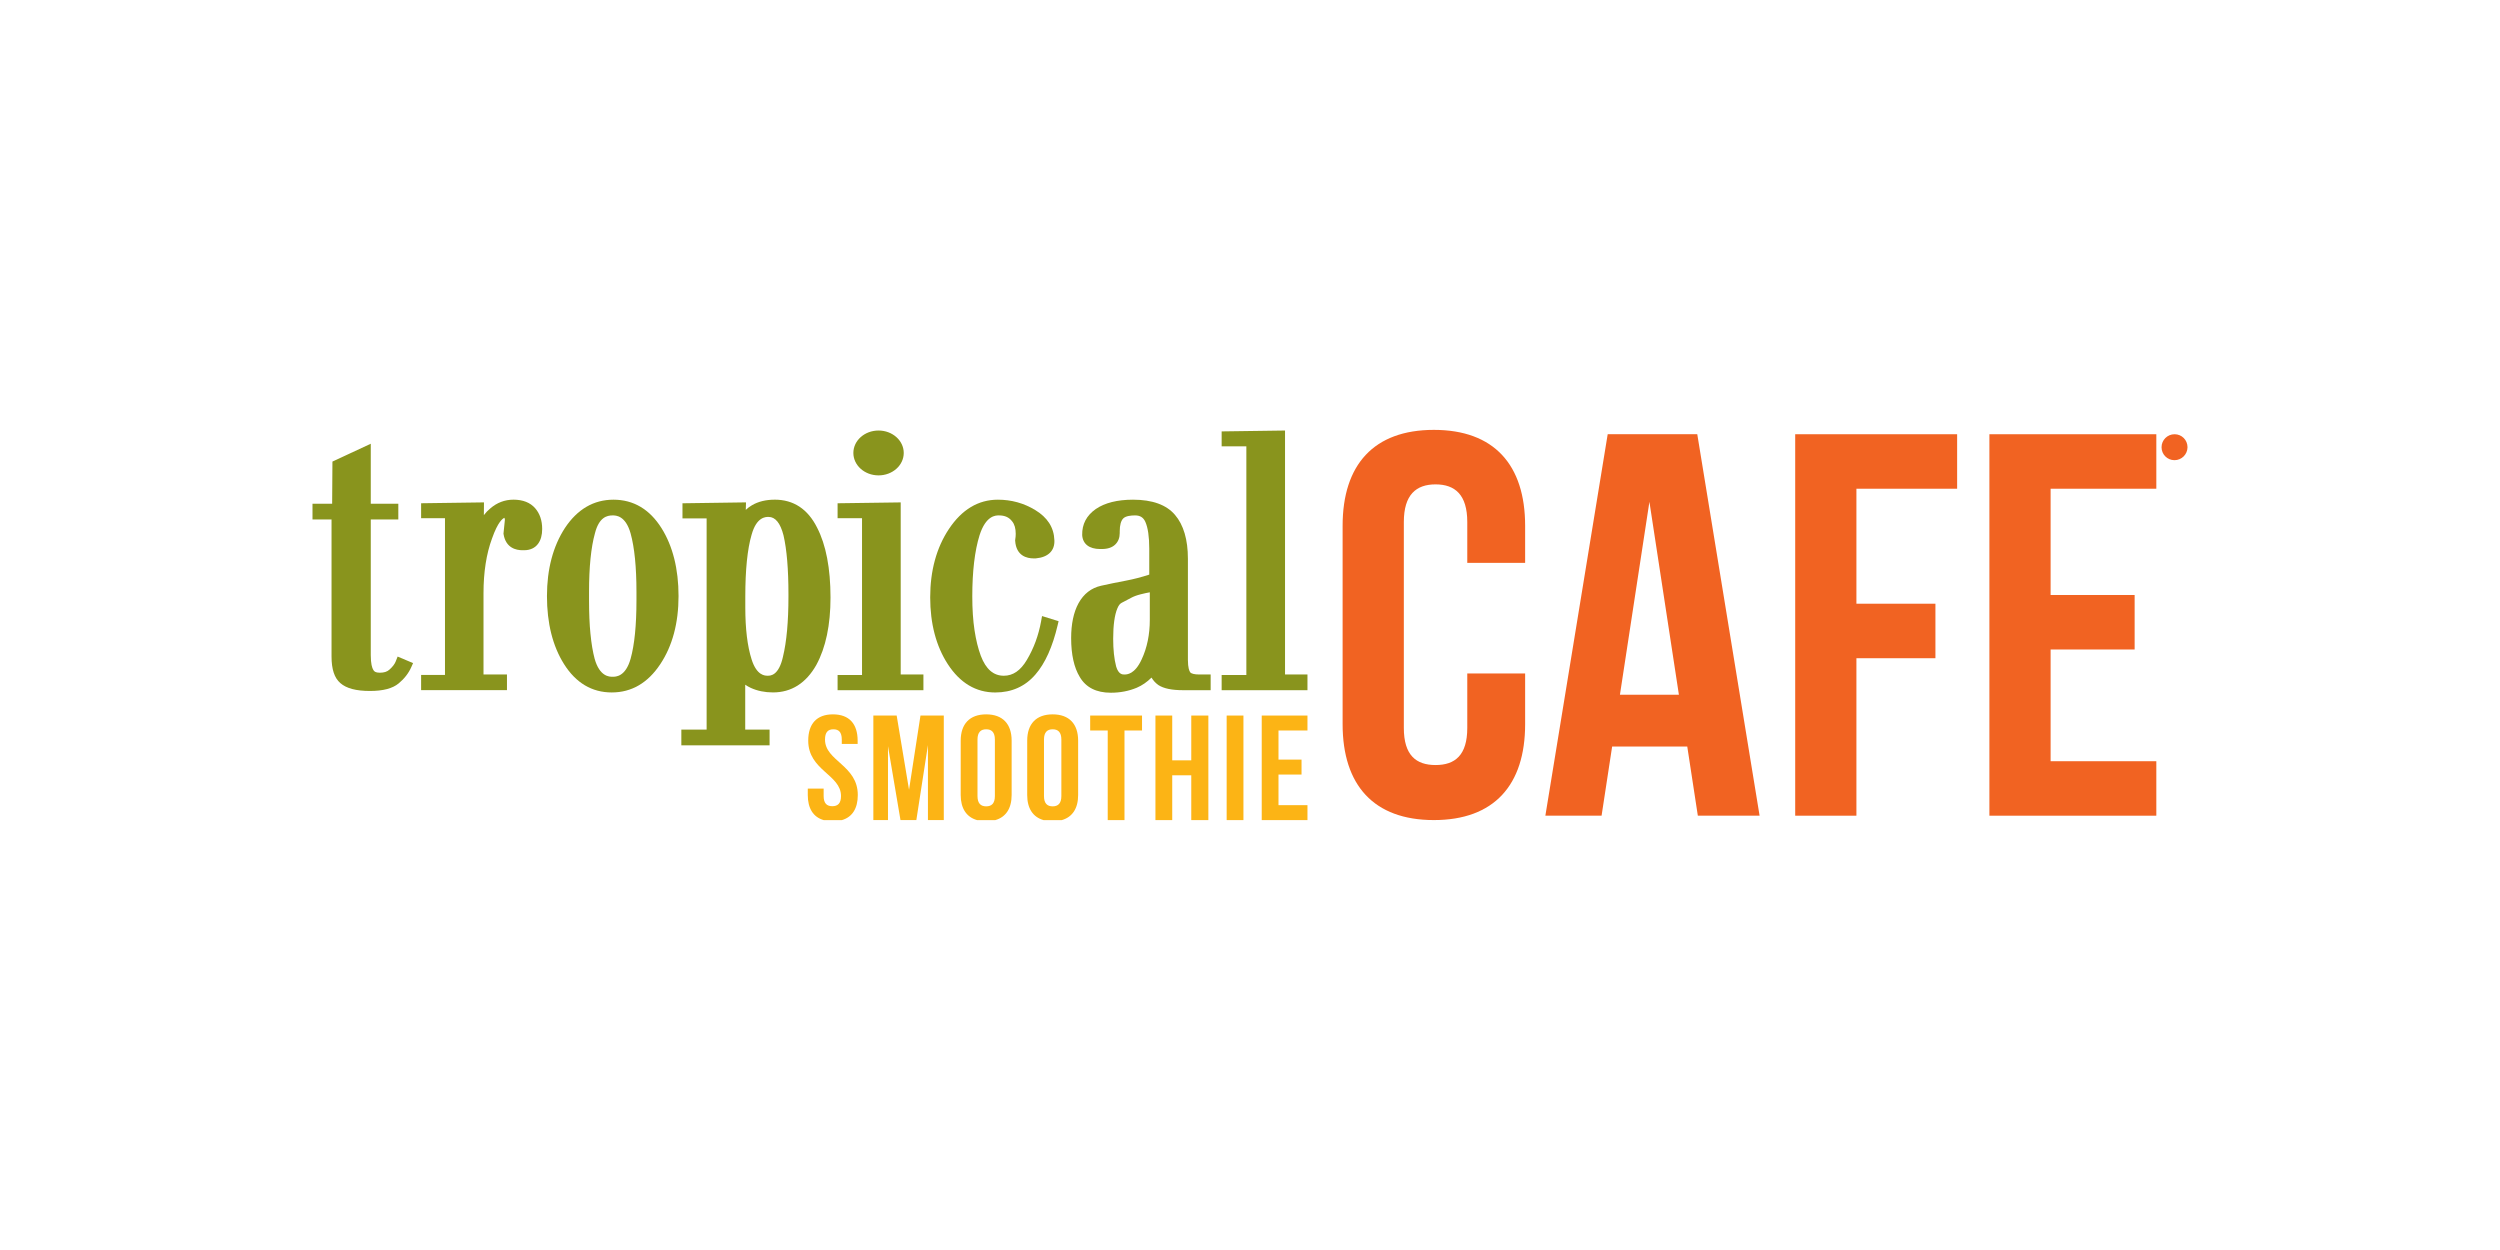
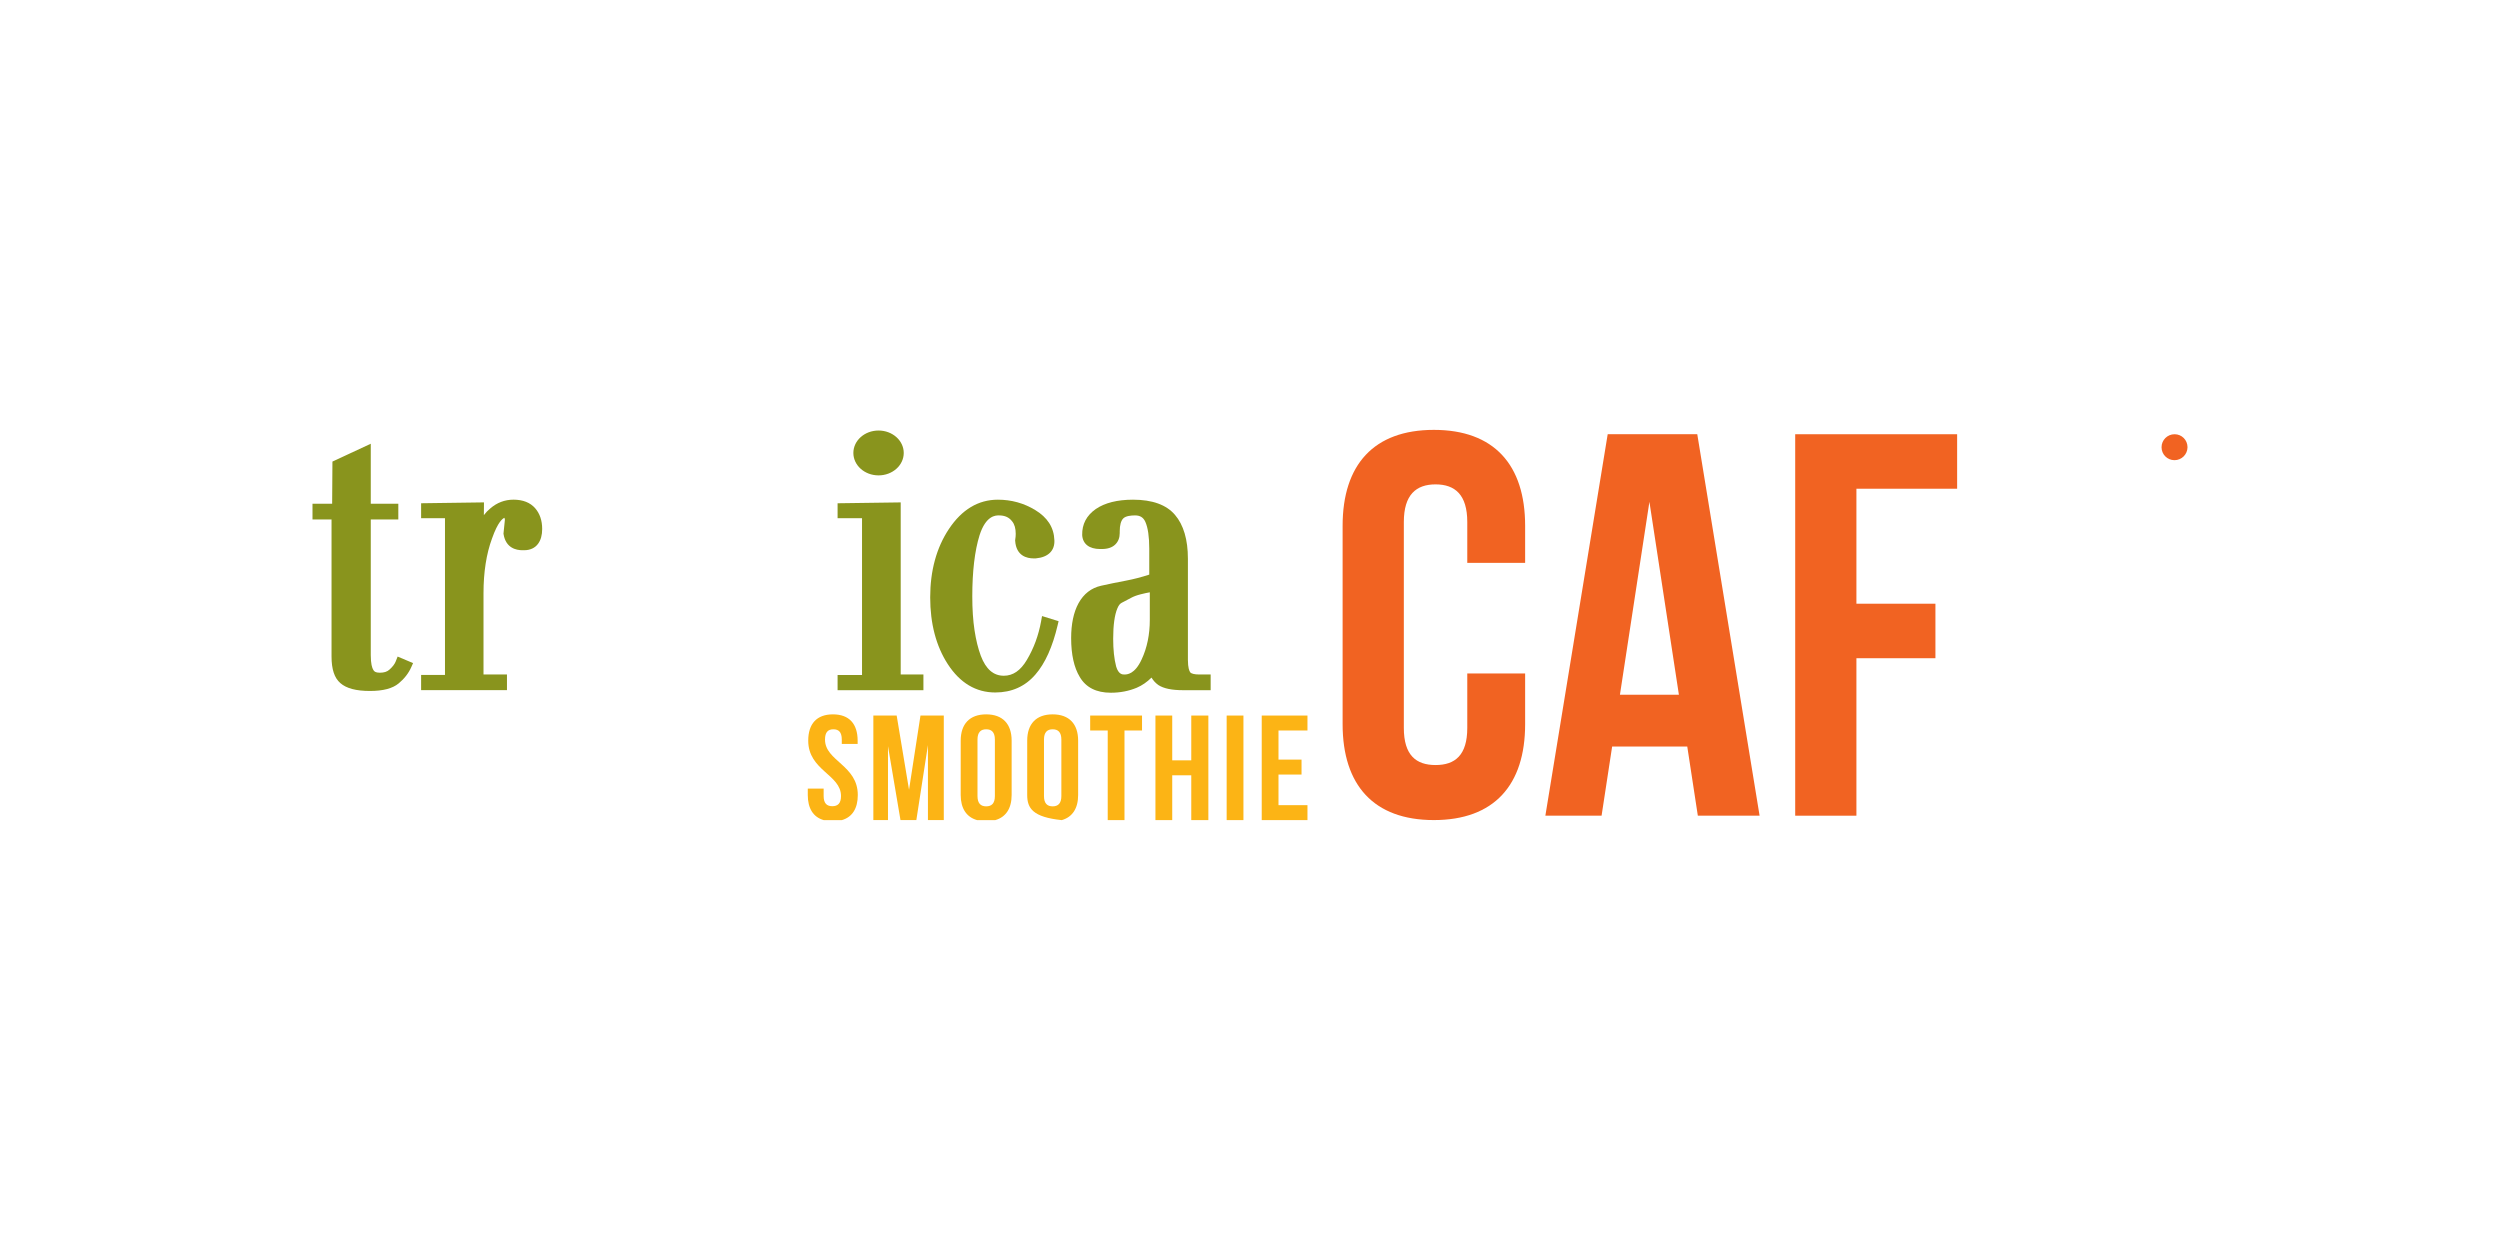
<svg xmlns="http://www.w3.org/2000/svg" width="400" height="200" viewBox="0 0 400 200" fill="none">
  <path d="M133.27 114.297C135.881 114.297 137.222 115.826 137.222 118.501V119.026H134.685V118.334C134.685 117.141 134.197 116.687 133.343 116.687C132.489 116.687 132.001 117.141 132.001 118.334C132.001 121.776 137.247 122.42 137.247 127.201C137.247 129.335 136.378 130.737 134.693 131.22H131.799C130.114 130.739 129.245 129.335 129.245 127.201V126.172H131.783V127.366C131.783 128.562 132.318 128.993 133.172 128.993C134.026 128.993 134.562 128.562 134.562 127.366C134.562 123.926 129.316 123.28 129.316 118.501C129.316 115.826 130.662 114.297 133.27 114.297Z" fill="#FCB415" />
  <path d="M145.445 126.363L147.276 114.488H151.007V131.213H148.47V119.218L146.615 131.213H144.078L142.078 119.386V131.213H139.736V114.488H143.468L145.445 126.363Z" fill="#FCB415" />
  <path d="M156.399 127.366C156.399 128.562 156.937 129.016 157.791 129.016C158.645 129.016 159.181 128.559 159.181 127.366V118.334C159.181 117.141 158.645 116.687 157.791 116.687C156.937 116.687 156.399 117.139 156.399 118.334V127.366ZM153.714 118.501C153.714 115.826 155.156 114.297 157.789 114.297C160.422 114.297 161.862 115.826 161.862 118.501V127.201C161.862 129.335 160.947 130.739 159.241 131.22H156.335C154.629 130.739 153.712 129.335 153.712 127.201L153.714 118.501Z" fill="#FCB415" />
-   <path d="M167.037 127.366C167.037 128.562 167.574 129.016 168.427 129.016C169.279 129.016 169.818 128.559 169.818 127.366V118.334C169.818 117.141 169.281 116.687 168.427 116.687C167.572 116.687 167.037 117.139 167.037 118.334V127.366ZM164.354 118.501C164.354 115.826 165.793 114.297 168.427 114.297C171.06 114.297 172.502 115.826 172.502 118.501V127.201C172.502 129.335 171.587 130.739 169.879 131.22H166.972C165.266 130.739 164.352 129.335 164.352 127.201L164.354 118.501Z" fill="#FCB415" />
+   <path d="M167.037 127.366C167.037 128.562 167.574 129.016 168.427 129.016C169.279 129.016 169.818 128.559 169.818 127.366V118.334C169.818 117.141 169.281 116.687 168.427 116.687C167.572 116.687 167.037 117.139 167.037 118.334V127.366ZM164.354 118.501C164.354 115.826 165.793 114.297 168.427 114.297C171.06 114.297 172.502 115.826 172.502 118.501V127.201C172.502 129.335 171.587 130.739 169.879 131.22C165.266 130.739 164.352 129.335 164.352 127.201L164.354 118.501Z" fill="#FCB415" />
  <path d="M174.429 114.488H182.725V116.878H179.918V131.216H177.235V116.878H174.429V114.488Z" fill="#FCB415" />
  <path d="M187.557 131.216H184.871V114.488H187.557V121.655H190.604V114.488H193.338V131.216H190.604V124.047H187.557V131.216Z" fill="#FCB415" />
  <path d="M198.95 114.488H196.265V131.216H198.95V114.488Z" fill="#FCB415" />
  <path d="M204.559 121.536H208.245V123.928H204.559V128.826H209.195V131.216H201.876V114.488H209.195V116.878H204.559V121.536Z" fill="#FCB415" />
  <path d="M244.022 107.756V115.866C244.022 125.631 239.037 131.212 229.42 131.212C219.804 131.212 214.818 125.631 214.818 115.866V84.126C214.818 74.362 219.804 68.78 229.42 68.78C239.037 68.78 244.022 74.362 244.022 84.126V90.058H234.764V83.518C234.764 79.157 232.804 77.501 229.689 77.501C226.575 77.501 224.614 79.16 224.614 83.518V116.477C224.614 120.837 226.572 122.406 229.689 122.406C232.806 122.406 234.764 120.837 234.764 116.477V107.756H244.022Z" fill="#F16322" />
  <path d="M259.189 111.158H268.624L263.906 80.289L259.189 111.158ZM281.535 130.512H271.654L269.962 119.441H257.943L256.252 130.512H247.258L257.231 69.477H271.564L281.535 130.512Z" fill="#F16322" />
  <path d="M297.026 96.594H309.668V105.315H297.026V130.511H287.232V69.478H313.141V78.196H297.026V96.594Z" fill="#F16322" />
-   <path d="M328.097 95.199H341.541V103.919H328.097V121.795H345.012V130.511H318.304V69.478H345.012V78.196H328.097V95.199Z" fill="#F16322" />
  <path d="M63.321 105.816C63.15 106.249 62.819 106.687 62.331 107.12L62.315 107.135C61.958 107.472 61.454 107.635 60.775 107.635C60.069 107.635 59.858 107.418 59.744 107.206L59.721 107.166C59.54 106.874 59.323 106.229 59.323 104.816V83.114H63.731V80.601H59.323V70.997L53.19 73.851L53.144 80.601H50V83.114H53.046V105.047C53.046 107.079 53.504 108.468 54.45 109.291C55.423 110.141 56.971 110.554 59.183 110.554C61.298 110.554 62.804 110.158 63.785 109.345C64.689 108.599 65.373 107.72 65.81 106.731L66.092 106.097L63.621 105.049L63.319 105.818L63.321 105.816Z" fill="#89941D" />
  <path d="M82.147 79.948C80.765 79.948 79.515 80.423 78.432 81.361C78.074 81.653 77.738 82.005 77.418 82.421L77.436 80.382L67.378 80.521V82.907H71.197V107.992H67.378V110.426H81.115V107.913H77.361V94.903C77.361 91.548 77.82 88.607 78.722 86.161L78.726 86.15C79.665 83.492 80.422 82.957 80.715 82.848C80.734 82.907 80.759 83.004 80.784 83.157L80.557 85.384L80.57 85.469C80.932 87.703 82.615 88.036 83.588 88.036H83.857C84.826 88.036 85.601 87.675 86.097 86.996C86.53 86.405 86.749 85.613 86.749 84.638C86.749 83.294 86.374 82.177 85.63 81.321C84.838 80.409 83.668 79.946 82.145 79.946" fill="#89941D" />
-   <path d="M94.474 101.423C94.322 99.884 94.247 98.08 94.247 96.061V94.688C94.247 90.729 94.564 87.584 95.187 85.34L95.191 85.325C95.841 82.761 97.116 82.465 98.018 82.465C98.53 82.465 100.084 82.465 100.895 85.34C101.518 87.586 101.834 90.731 101.834 94.688V96.061C101.834 100.042 101.518 103.188 100.895 105.405C100.087 108.282 98.53 108.282 98.018 108.282C97.505 108.282 95.951 108.282 95.143 105.409C94.847 104.294 94.622 102.952 94.476 101.421M98.153 79.95C94.991 79.95 92.378 81.475 90.385 84.484C88.48 87.417 87.514 91.079 87.514 95.373C87.514 99.717 88.432 103.377 90.243 106.252C92.139 109.265 94.71 110.792 97.88 110.792C101.051 110.792 103.657 109.271 105.645 106.267C107.584 103.359 108.566 99.694 108.566 95.373C108.566 91.052 107.647 87.369 105.837 84.494C103.939 81.479 101.353 79.95 98.153 79.95Z" fill="#89941D" />
-   <path d="M119.248 95.453C119.248 91.163 119.588 87.836 120.254 85.561L120.258 85.55C121.048 82.705 122.494 82.705 122.969 82.705C124.056 82.705 124.86 83.698 125.36 85.65C125.885 87.911 126.152 91.073 126.152 95.046V95.451C126.152 99.451 125.856 102.694 125.271 105.09V105.099C124.592 108.115 123.269 108.115 122.835 108.115C122.402 108.115 121.075 108.115 120.252 105.488C119.588 103.407 119.248 100.615 119.248 97.19V95.448V95.453ZM123.963 79.948C122.548 79.948 121.323 80.246 120.321 80.834C119.969 81.034 119.638 81.282 119.325 81.58L119.36 80.38L109.196 80.525V82.942H113.06V116.734H109.015V119.249H123.133V116.734H119.235V109.553C119.506 109.744 119.802 109.911 120.125 110.061C121.175 110.544 122.371 110.788 123.675 110.788C126.627 110.788 128.965 109.307 130.619 106.382L130.623 106.369C132.123 103.611 132.881 99.992 132.881 95.611C132.881 90.942 132.16 87.178 130.737 84.423C129.25 81.453 126.971 79.946 123.96 79.946L123.963 79.948Z" fill="#89941D" />
  <path d="M144.112 80.384L134.014 80.523V82.909H137.924V107.997H134.014V110.428H147.747V107.915H144.112V80.384Z" fill="#89941D" />
  <path d="M166.573 99.425C166.369 100.54 166.073 101.627 165.696 102.653C165.319 103.673 164.846 104.663 164.294 105.594C163.285 107.292 162.081 108.119 160.61 108.119C158.954 108.119 157.752 107.078 156.935 104.942C156.498 103.778 156.158 102.394 155.923 100.834C155.685 99.261 155.566 97.444 155.566 95.434C155.566 91.425 155.956 88.129 156.725 85.65C157.741 82.465 159.306 82.465 159.819 82.465C160.769 82.465 161.437 82.761 161.929 83.4L161.944 83.419C162.325 83.881 162.516 84.554 162.516 85.417C162.516 85.556 162.51 85.709 162.496 85.865C162.481 86.023 162.46 86.194 162.433 86.365L162.421 86.438L162.425 86.509C162.583 88.975 164.341 89.344 165.377 89.344H165.656L165.735 89.34C167.698 89.167 168.777 88.113 168.702 86.444C168.666 85.411 168.383 84.477 167.86 83.673C167.341 82.879 166.598 82.186 165.65 81.617C163.844 80.511 161.827 79.95 159.658 79.95C156.527 79.95 153.894 81.529 151.825 84.642C149.839 87.627 148.831 91.309 148.831 95.577C148.831 99.788 149.779 103.386 151.646 106.263C153.598 109.271 156.154 110.796 159.244 110.796C161.864 110.796 164.027 109.83 165.664 107.925C167.216 106.146 168.416 103.484 169.227 100.017L169.375 99.39L166.727 98.569L166.571 99.427L166.573 99.425Z" fill="#89941D" />
  <path d="M178.586 106.648C178.269 105.444 178.109 103.953 178.109 102.213C178.109 100.019 178.336 98.377 178.782 97.334L178.788 97.321C178.963 96.89 179.184 96.602 179.442 96.463C179.861 96.236 180.361 95.973 180.928 95.682L180.95 95.669C181.367 95.438 181.892 95.242 182.513 95.086C183.086 94.942 183.575 94.836 183.969 94.769V99.18C183.969 101.527 183.532 103.652 182.667 105.5C181.557 107.921 180.296 107.921 179.882 107.921C179.609 107.921 178.969 107.921 178.586 106.652M190.434 107.563C190.296 107.375 190.065 106.867 190.065 105.582V89.398C190.065 86.344 189.369 83.979 187.998 82.381C186.634 80.769 184.375 79.95 181.288 79.95C178.78 79.95 176.78 80.452 175.336 81.438L175.328 81.442C173.848 82.477 173.115 83.873 173.15 85.592V85.615C173.234 87.031 174.28 87.844 176.017 87.844H176.29C177.221 87.844 177.946 87.602 178.44 87.121C178.915 86.659 179.157 86.044 179.157 85.292V85.011C179.157 84.029 179.353 83.315 179.723 82.946C180.119 82.548 180.967 82.465 181.609 82.465C182.421 82.465 182.93 82.784 183.257 83.498C183.671 84.431 183.882 85.877 183.882 87.796V91.938C182.623 92.348 181.375 92.671 180.171 92.9C179.44 93.036 178.736 93.175 178.086 93.309C177.434 93.444 176.796 93.579 176.186 93.717C174.613 94.065 173.392 95.011 172.555 96.534C171.775 97.973 171.384 99.848 171.384 102.105C171.384 104.719 171.846 106.805 172.757 108.305C173.73 109.984 175.403 110.836 177.734 110.836C179.219 110.836 180.613 110.567 181.875 110.04L181.884 110.036C182.742 109.669 183.53 109.123 184.242 108.415C184.523 108.888 184.88 109.277 185.309 109.584L185.336 109.605C186.188 110.161 187.484 110.43 189.294 110.43H193.705V107.919H191.884C191.125 107.919 190.598 107.79 190.436 107.565L190.434 107.563Z" fill="#89941D" />
-   <path d="M205.605 107.916V68.883L195.463 69.025V71.41H199.417V107.996H195.463V110.429H209.194V107.916H205.605Z" fill="#89941D" />
  <path d="M144.598 72.471C144.598 74.455 142.794 76.061 140.567 76.061C138.34 76.061 136.538 74.455 136.538 72.471C136.538 70.488 138.342 68.884 140.567 68.884C142.792 68.884 144.598 70.49 144.598 72.471Z" fill="#89941D" />
  <path d="M349.762 71.552V71.541C349.762 70.522 348.975 69.704 347.931 69.704C346.879 69.704 346.089 70.537 346.089 71.552V71.564C346.089 72.579 346.873 73.4 347.918 73.4C348.964 73.4 349.762 72.566 349.762 71.552ZM347.071 70.387H348.05C348.348 70.387 348.579 70.475 348.733 70.627C348.852 70.749 348.916 70.914 348.916 71.108V71.118C348.916 71.477 348.721 71.7 348.441 71.804L348.979 72.595H348.412L347.941 71.885H347.558V72.595H347.071V70.387ZM350 71.574V71.518C349.987 70.399 349.085 69.477 347.931 69.477C346.766 69.477 345.848 70.422 345.848 71.552V71.564C345.848 72.691 346.754 73.629 347.918 73.629C349.075 73.629 349.987 72.693 350 71.574ZM348.043 71.468C348.291 71.468 348.423 71.335 348.423 71.151V71.141C348.423 70.929 348.275 70.82 348.033 70.82H347.558V71.468H348.043Z" fill="#F16322" />
</svg>